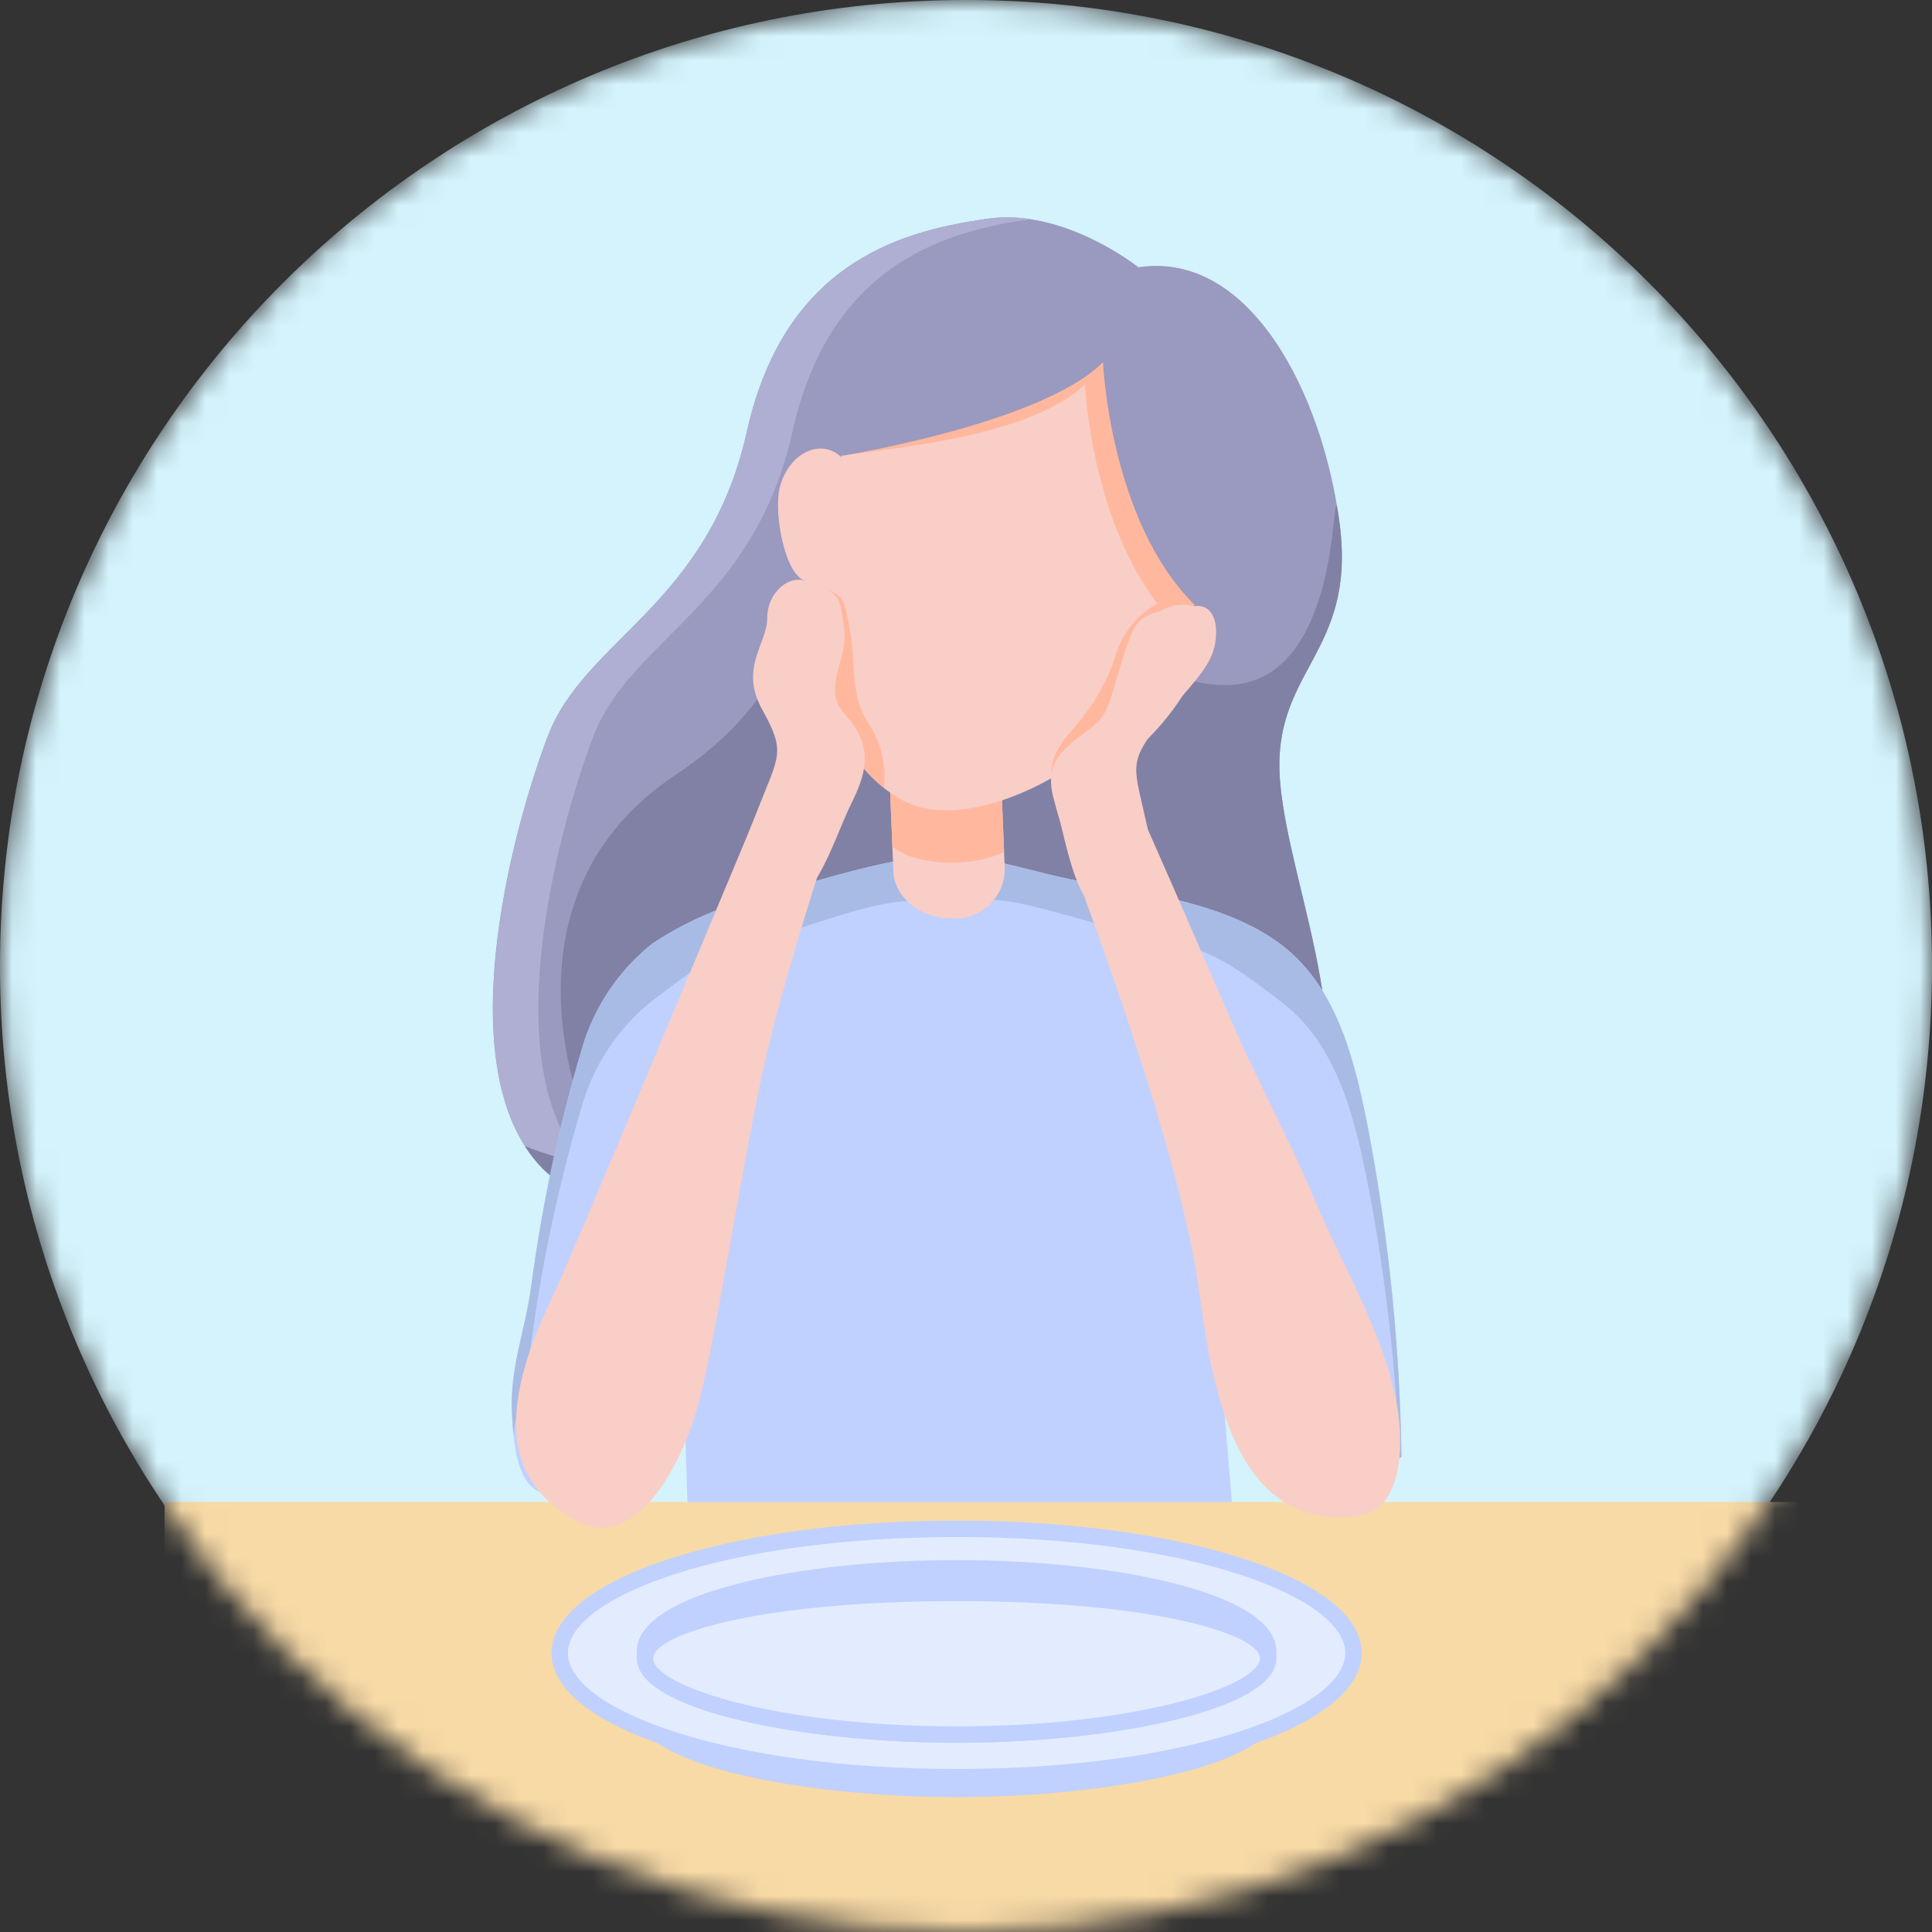
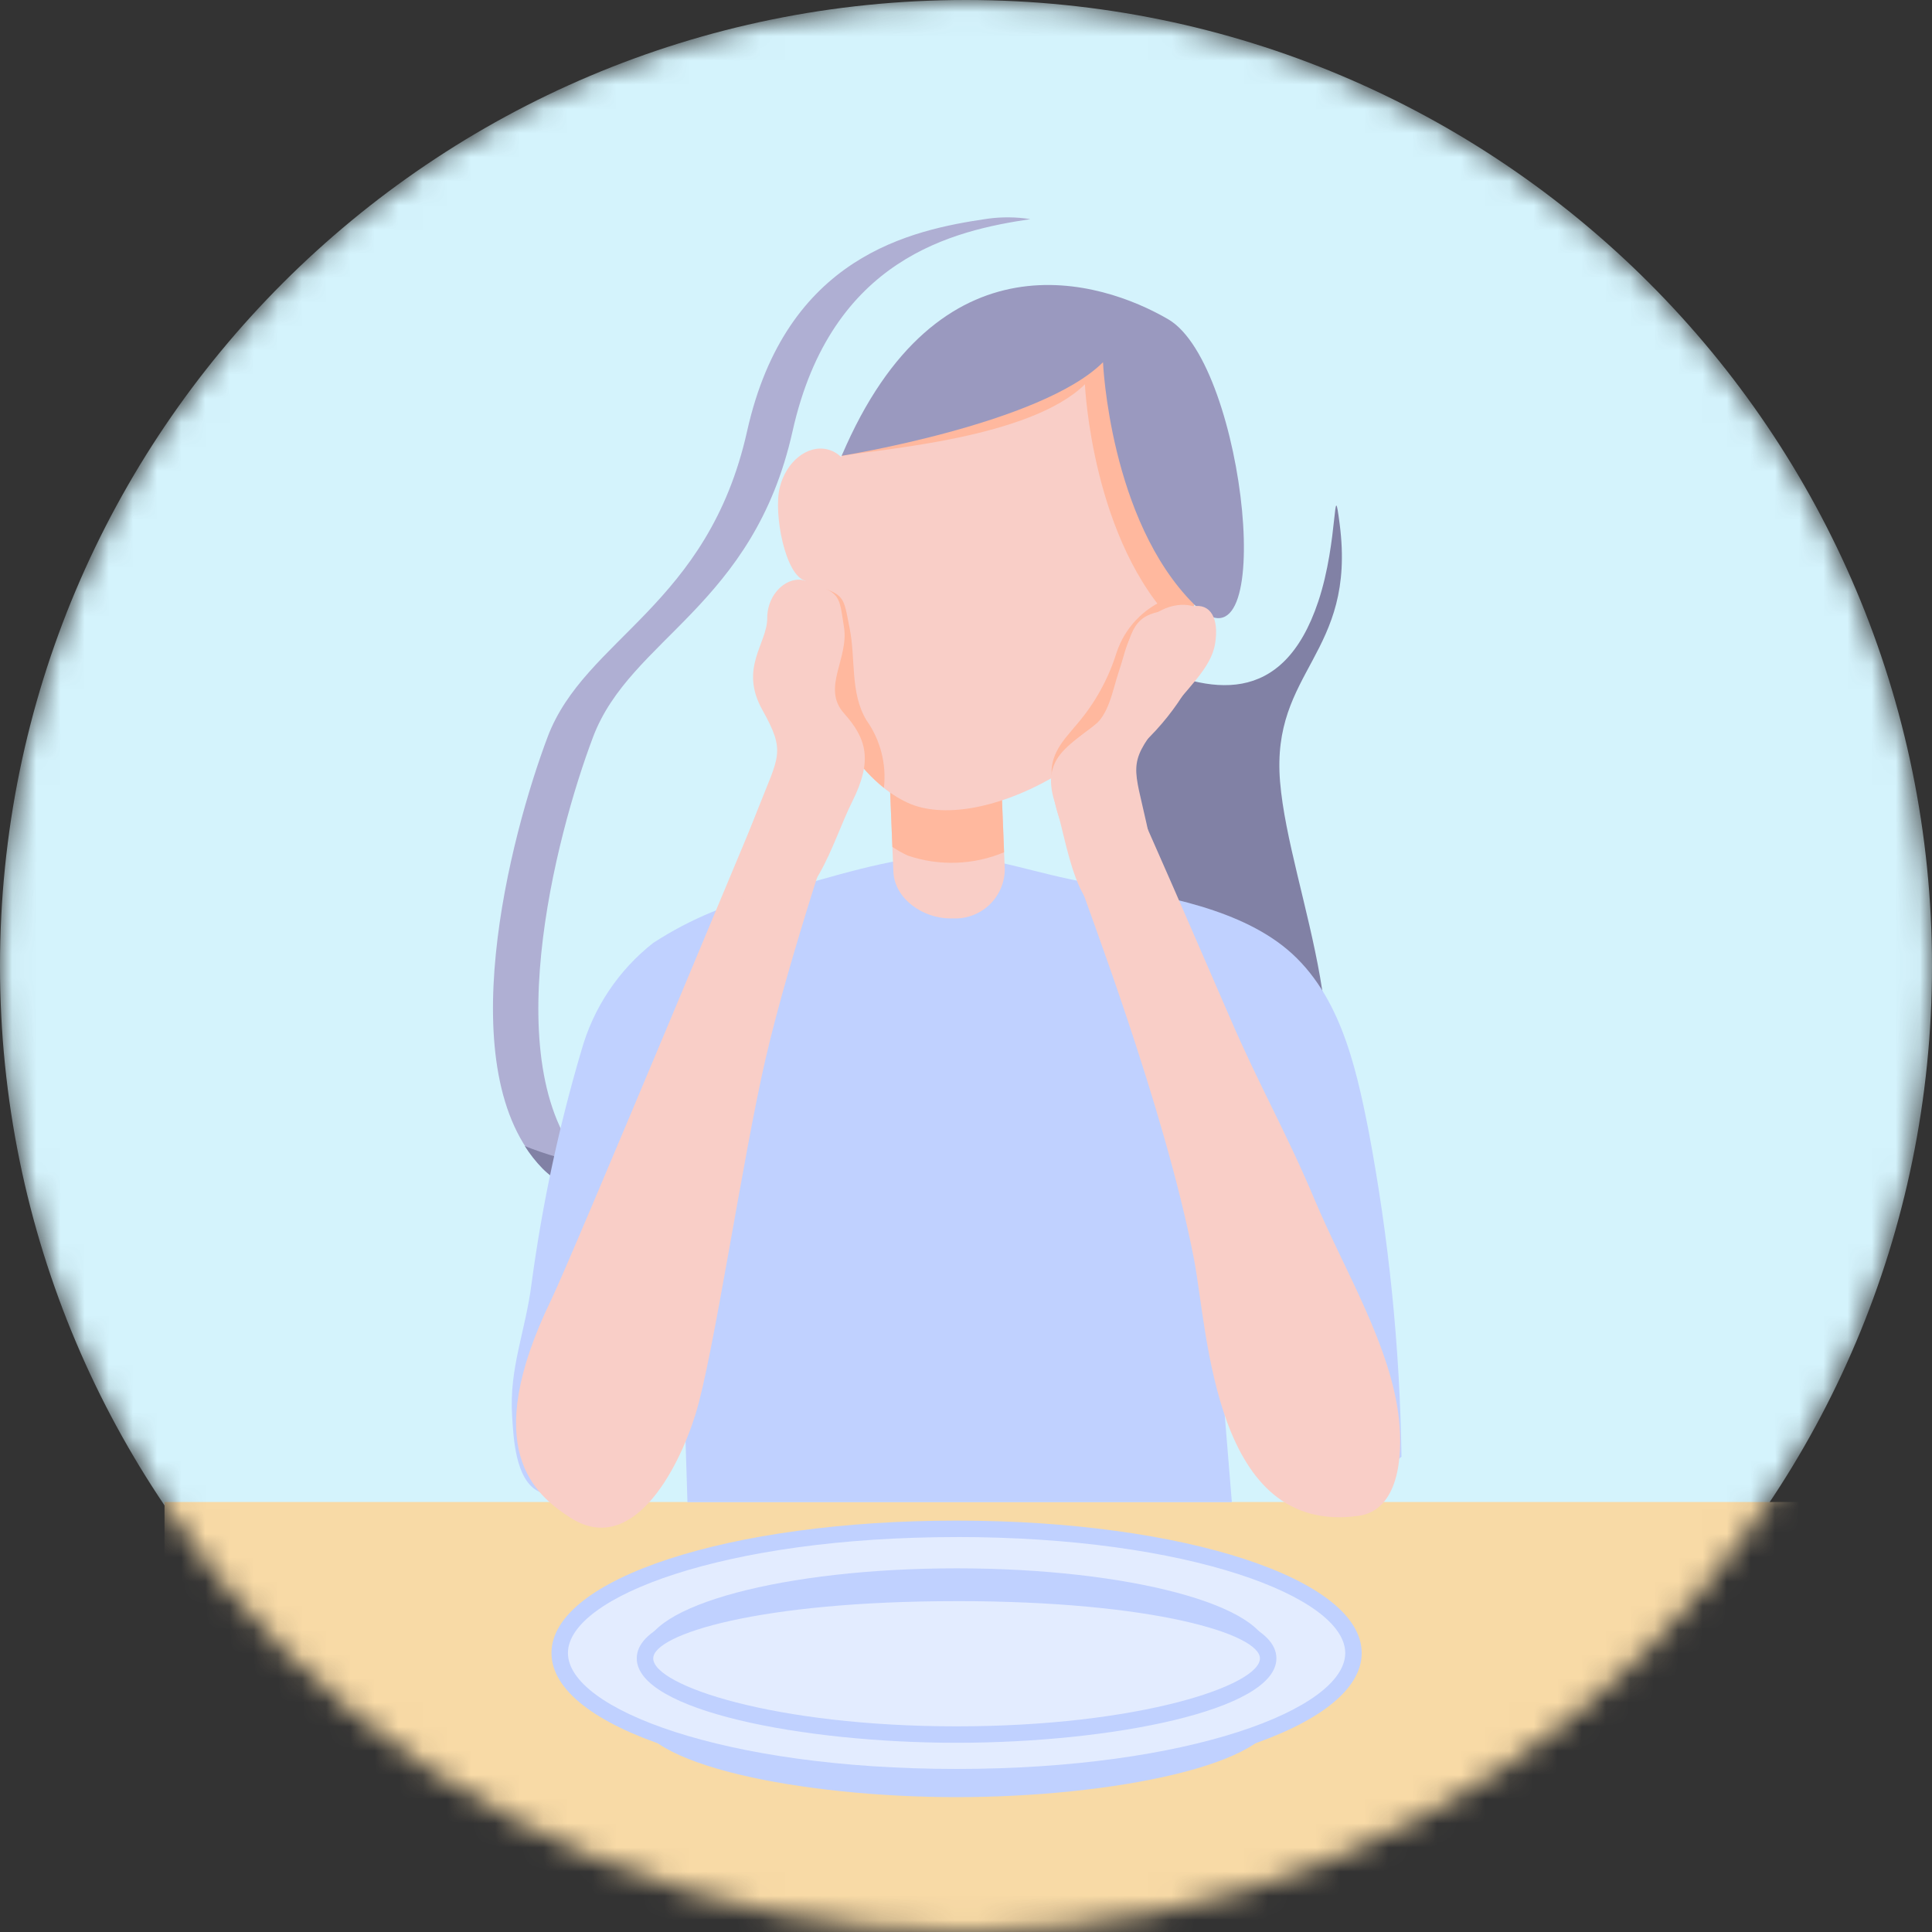
<svg xmlns="http://www.w3.org/2000/svg" width="80" height="80" viewBox="0 0 80 80" fill="none">
  <rect x="0" y="0" width="80" height="80" fill="#333333" stroke="none" />
  <mask id="mask0_1200_47081" style="mask-type:alpha" maskUnits="userSpaceOnUse" x="0" y="0" width="80" height="80">
    <path d="M80 40C79.984 50.604 75.765 60.769 68.267 68.267C60.769 75.765 50.604 79.984 40 80C34.749 80.001 29.548 78.969 24.696 76.96C19.844 74.952 15.435 72.008 11.72 68.295C8.006 64.583 5.059 60.175 3.048 55.324C1.037 50.473 0.001 45.273 0 40.022V40C0 29.391 4.214 19.217 11.716 11.716C19.217 4.214 29.391 0 40 0C50.607 0.004 60.779 4.22 68.28 11.72C75.781 19.221 79.996 29.393 80 40Z" fill="white" />
  </mask>
  <g mask="url(#mask0_1200_47081)">
    <path fill-rule="evenodd" clip-rule="evenodd" d="M0 40C0 17.909 17.909 0 40 0C62.091 0 80 17.909 80 40C80 62.091 62.091 80 40 80C17.909 80 0 62.091 0 40Z" fill="#D4F3FC" />
    <path d="M101.131 62.195H6.812V79.999H101.131V62.195Z" fill="#F8DAA6" />
-     <path d="M52.513 70.918C52.513 72.538 46.736 74.073 39.611 74.073C32.486 74.073 26.709 72.538 26.709 70.918C26.709 69.298 32.486 68.207 39.611 68.207C46.736 68.207 52.513 69.298 52.513 70.918Z" fill="#C0D1FF" />
+     <path d="M52.513 70.918C52.513 72.538 46.736 74.073 39.611 74.073C32.486 74.073 26.709 72.538 26.709 70.918C26.709 69.298 32.486 68.207 39.611 68.207C46.736 68.207 52.513 69.298 52.513 70.918" fill="#C0D1FF" />
    <path d="M39.61 74.416C33.241 74.416 26.367 73.079 26.367 70.919C26.367 68.51 34.691 67.867 39.61 67.867C44.529 67.867 52.853 68.51 52.853 70.919C52.853 73.079 45.979 74.416 39.61 74.416ZM39.61 68.551C31.414 68.551 27.049 69.928 27.049 70.921C27.049 72.041 32.058 73.736 39.61 73.736C47.161 73.736 52.171 72.041 52.171 70.921C52.171 69.926 47.806 68.549 39.61 68.549V68.551Z" fill="#C0D1FF" />
    <path d="M39.611 73.588C48.688 73.588 56.046 71.286 56.046 68.446C56.046 65.607 48.688 63.305 39.611 63.305C30.535 63.305 23.177 65.607 23.177 68.446C23.177 71.286 30.535 73.588 39.611 73.588Z" fill="#E3ECFF" />
    <path d="M39.61 73.93C30.203 73.93 22.835 71.522 22.835 68.448C22.835 65.373 30.204 62.965 39.61 62.965C49.016 62.965 56.385 65.373 56.385 68.448C56.385 71.522 49.017 73.93 39.61 73.93ZM39.61 63.647C29.983 63.647 23.517 66.13 23.517 68.448C23.517 70.765 29.983 73.248 39.61 73.248C49.237 73.248 55.703 70.765 55.703 68.448C55.703 66.13 49.237 63.645 39.61 63.645V63.647Z" fill="#C0D1FF" />
    <path d="M39.611 71.826C46.736 71.826 52.513 70.285 52.513 68.384C52.513 66.483 46.736 64.941 39.611 64.941C32.485 64.941 26.709 66.483 26.709 68.384C26.709 70.285 32.485 71.826 39.611 71.826Z" fill="#C0D1FF" />
-     <path d="M39.61 72.164C33.19 72.164 26.367 70.839 26.367 68.381C26.367 65.923 33.19 64.598 39.61 64.598C46.03 64.598 52.853 65.924 52.853 68.381C52.853 70.838 46.029 72.164 39.61 72.164ZM39.61 65.277C32.207 65.277 27.049 66.914 27.049 68.378C27.049 69.843 32.207 71.48 39.61 71.48C47.013 71.48 52.171 69.843 52.171 68.378C52.171 66.914 47.012 65.28 39.61 65.28V65.277Z" fill="#C0D1FF" />
    <path d="M52.513 68.668C52.513 70.288 46.736 71.823 39.611 71.823C32.486 71.823 26.709 70.288 26.709 68.668C26.709 67.048 32.486 65.957 39.611 65.957C46.736 65.957 52.513 67.049 52.513 68.668Z" fill="#E3ECFF" />
    <path d="M39.61 72.165C33.241 72.165 26.367 70.828 26.367 68.669C26.367 66.259 34.691 65.617 39.61 65.617C44.529 65.617 52.853 66.259 52.853 68.669C52.853 70.828 45.979 72.165 39.61 72.165ZM39.61 66.3C31.414 66.3 27.049 67.677 27.049 68.67C27.049 69.79 32.058 71.484 39.61 71.484C47.161 71.484 52.171 69.79 52.171 68.67C52.171 67.675 47.806 66.299 39.61 66.299V66.3Z" fill="#C0D1FF" />
-     <path d="M47.138 11.065C47.138 11.065 44.05 8.595 40.885 9.058C37.721 9.521 32.549 10.602 30.929 17.855C29.31 25.107 24.214 26.423 22.67 30.514C21.126 34.604 18.562 44.408 22.469 48.383C26.375 52.359 50.227 52.667 53.546 48.344C56.864 44.022 53.392 36.997 53.006 32.366C52.62 27.735 56.17 27.116 55.475 21.714C54.781 16.313 51.771 10.371 47.138 11.065Z" fill="#9A99BF" />
-     <path d="M38.792 24.295C36.374 23.993 34.248 19.503 33.878 21.119C33.508 22.736 34.03 28.075 27.983 32.081C20.497 37.04 24.073 45.859 24.073 45.859C24.073 45.859 48.77 43.57 48.619 43.192C48.468 42.814 43.327 24.133 43.327 24.133L38.792 24.295Z" fill="#8181A5" />
    <path d="M24.354 48.385C20.447 44.41 23.011 34.607 24.558 30.516C26.105 26.425 31.197 25.113 32.818 17.857C34.42 10.684 39.492 9.546 42.665 9.074C42.078 8.981 41.481 8.976 40.892 9.057C37.727 9.52 32.556 10.601 30.936 17.854C29.317 25.107 24.221 26.422 22.677 30.513C21.133 34.604 18.569 44.407 22.476 48.383C24.55 50.493 32.248 51.571 39.51 51.469C32.843 51.38 26.249 50.315 24.354 48.385Z" fill="#AFAFD3" />
    <path d="M55.475 21.717C55.192 19.522 55.429 22.379 54.588 24.903C51.64 33.746 42.342 22.484 41.965 25.81C41.44 30.427 49.592 40.607 46.273 44.933C43.324 48.774 28.706 50.248 21.731 47.456C21.944 47.792 22.191 48.105 22.468 48.389C26.375 52.364 50.226 52.673 53.545 48.35C56.864 44.028 53.391 37.003 53.005 32.372C52.619 27.741 56.169 27.12 55.475 21.717Z" fill="#8181A5" />
    <path d="M39.246 35.367C36.626 35.572 34.622 36.265 32.082 36.959C30.29 37.34 28.583 38.047 27.047 39.045C25.608 40.176 24.567 41.736 24.075 43.498C23.14 46.657 22.45 49.883 22.011 53.147C21.762 55.129 21.076 56.642 21.206 58.639C21.264 59.531 21.333 61.263 22.293 61.755C27.29 64.314 27.533 61.158 28.262 55.696L28.466 62.199H51.008L50.546 56.535C50.546 56.535 52.785 64.756 58.033 60.319C57.966 55.788 57.51 51.27 56.669 46.817C56.128 44.072 55.434 40.953 53.092 39.146C50.904 37.462 47.603 36.992 44.955 36.532C43.047 36.2 41.173 35.51 39.246 35.367Z" fill="#C0D1FF" />
    <g style="mix-blend-mode:darken">
-       <path d="M21.261 59.407C21.427 58.116 21.831 56.935 22.011 55.514C22.45 52.249 23.14 49.023 24.075 45.865C24.567 44.102 25.608 42.542 27.047 41.412C28.493 40.331 29.441 39.509 31.159 39.04C32.95 38.551 35.929 37.365 37.574 37.314C38.895 37.274 39.853 37.266 41.175 37.27C42.498 37.275 46.021 38.509 47.335 38.738C49.983 39.197 50.902 39.829 53.09 41.512C55.432 43.316 56.126 46.437 56.667 49.183C57.374 52.879 57.803 56.622 57.953 60.382L58.031 60.318C57.964 55.787 57.508 51.27 56.667 46.816C56.126 44.071 55.432 40.952 53.09 39.146C50.902 37.461 47.6 36.991 44.953 36.531C43.05 36.2 41.173 35.508 39.246 35.367C36.626 35.572 34.622 36.265 32.081 36.959C30.29 37.34 28.583 38.047 27.047 39.045C25.608 40.176 24.567 41.736 24.075 43.498C23.14 46.657 22.45 49.883 22.011 53.147C21.762 55.129 21.076 56.642 21.206 58.639C21.218 58.856 21.233 59.122 21.261 59.407Z" fill="#A8BBE5" />
-     </g>
+       </g>
    <path d="M39.359 38.031C38.227 38.031 37.04 37.23 36.993 36.089L36.748 30.047C36.698 28.874 37.851 28.006 39.023 27.956C40.194 27.906 41.306 28.573 41.356 29.745L41.606 36.028C41.599 36.302 41.538 36.572 41.425 36.822C41.313 37.072 41.151 37.297 40.95 37.484C40.749 37.67 40.513 37.815 40.255 37.908C39.998 38.002 39.724 38.043 39.45 38.029C39.42 38.03 39.389 38.031 39.359 38.031Z" fill="#F9CEC7" />
    <path d="M41.356 29.745C41.306 28.573 40.197 27.904 39.023 27.956C37.848 28.008 36.698 28.875 36.748 30.047L36.952 35.07C37.155 35.206 37.369 35.325 37.591 35.428C38.892 35.87 40.309 35.821 41.577 35.291L41.356 29.745Z" fill="#FFB89E" />
    <path d="M35.285 20.924C35.022 22.001 34.174 24.246 33.346 24.044C32.517 23.842 32.023 21.269 32.286 20.192C32.549 19.115 33.434 18.406 34.263 18.609C35.093 18.811 35.548 19.848 35.285 20.924Z" fill="#F9CEC7" />
    <path d="M48.994 26.194C46.664 31.666 40.426 34.531 37.597 33.246C34.354 31.772 31.923 25.59 34.252 20.119C36.581 14.647 41.856 11.652 46.033 13.431C50.211 15.209 51.323 20.721 48.994 26.194Z" fill="#F9CEC7" />
    <path d="M48.35 24.789C47.856 24.983 47.411 25.284 47.046 25.669C46.68 26.054 46.404 26.515 46.236 27.019C45.9 28.102 45.347 29.105 44.611 29.967C44.045 30.649 43.435 31.233 43.559 32.237C43.684 33.242 48.618 27.245 48.618 27.245L49.147 25.809L48.35 24.789Z" fill="#FFB89E" />
    <path d="M45.536 14.464C41.004 12.67 37.216 14.083 34.852 18.877C36.466 18.595 42.649 18.151 44.924 15.913C44.924 15.913 45.204 22.444 48.754 25.933C48.829 26.007 48.903 26.073 48.974 26.132C51.38 21.529 49.532 16.046 45.536 14.464Z" fill="#FFB89E" />
    <path d="M34.852 18.873C34.852 18.873 43.126 17.547 45.673 14.999C45.673 14.999 45.946 21.529 49.438 25.019C52.931 28.508 51.612 15.112 48.375 13.222C45.596 11.6 38.85 9.471 34.852 18.873Z" fill="#9A99BF" />
    <path d="M49.439 52.131C48.218 45.8 44.938 37.345 44.723 36.604C44.496 35.829 44.258 35.056 44.02 34.285C43.738 33.639 43.581 32.945 43.557 32.24C43.639 31.313 44.481 30.637 45.197 30.141C45.933 29.631 46.053 28.611 46.342 27.763C46.702 26.714 46.653 25.968 48.126 25.25C48.892 24.877 49.935 24.964 50.017 25.884C49.976 26.807 49.685 27.701 49.174 28.472C48.676 29.319 48.06 30.092 47.346 30.767C46.481 31.653 47.177 33.542 47.177 33.542L48.12 35.685C48.434 36.399 48.749 37.113 49.058 37.829L50.921 42.12C52.153 44.984 53.248 46.847 54.454 49.717C55.661 52.586 57.62 55.767 57.932 58.806C58.087 60.307 57.922 62.535 56.255 62.768C50.259 63.602 50.025 55.167 49.439 52.131Z" fill="#F9CEC7" />
    <path d="M22.839 53.79C23.651 52.12 32.045 31.955 32.045 31.955C32.121 31.78 32.232 31.622 32.372 31.49C32.511 31.359 32.676 31.258 32.856 31.193C33.036 31.128 33.227 31.1 33.419 31.112C33.61 31.124 33.796 31.174 33.967 31.261C34.31 31.405 34.592 31.665 34.763 31.995C34.933 32.326 34.982 32.706 34.901 33.07C34.901 33.07 32.705 39.495 31.702 43.837C30.732 48.03 29.54 56.193 28.798 58.566C28.057 60.94 26.142 64.505 23.583 62.822C22.169 61.896 19.813 60.019 22.839 53.79Z" fill="#F9CEC7" />
    <path d="M49.404 25.105C47.827 25.369 47.166 25.249 46.753 26.506C46.339 27.762 46.468 29.09 45.377 29.983C44.285 30.877 43.091 31.381 43.672 33.207C44.253 35.034 44.483 38.095 46.463 38.151C48.444 38.208 47.991 36.451 47.481 34.128C46.971 31.805 46.695 31.62 47.934 30.046C49.173 28.472 50.148 27.692 50.316 26.645C50.483 25.597 50.122 24.984 49.404 25.105Z" fill="#F9CEC7" />
    <path d="M36.601 32.623C36.713 31.631 36.454 30.633 35.875 29.819C35.193 28.678 35.44 27.29 35.18 26.006C34.919 24.722 35.023 24.609 33.629 24.22C33.532 24.196 33.431 24.193 33.332 24.21C33.187 27.774 34.636 31.064 36.601 32.623Z" fill="#FFB89E" />
    <path d="M33.341 24.047C34.856 24.555 34.735 24.661 34.947 25.963C35.159 27.266 34.009 28.483 34.947 29.535C35.885 30.587 36.146 31.482 35.288 33.195C34.43 34.909 33.723 37.896 31.757 37.642C29.791 37.388 30.515 35.723 31.381 33.507C32.248 31.291 32.55 31.152 31.572 29.404C30.593 27.657 31.771 26.655 31.77 25.595C31.769 24.534 32.651 23.816 33.341 24.047Z" fill="#F9CEC7" />
  </g>
</svg>